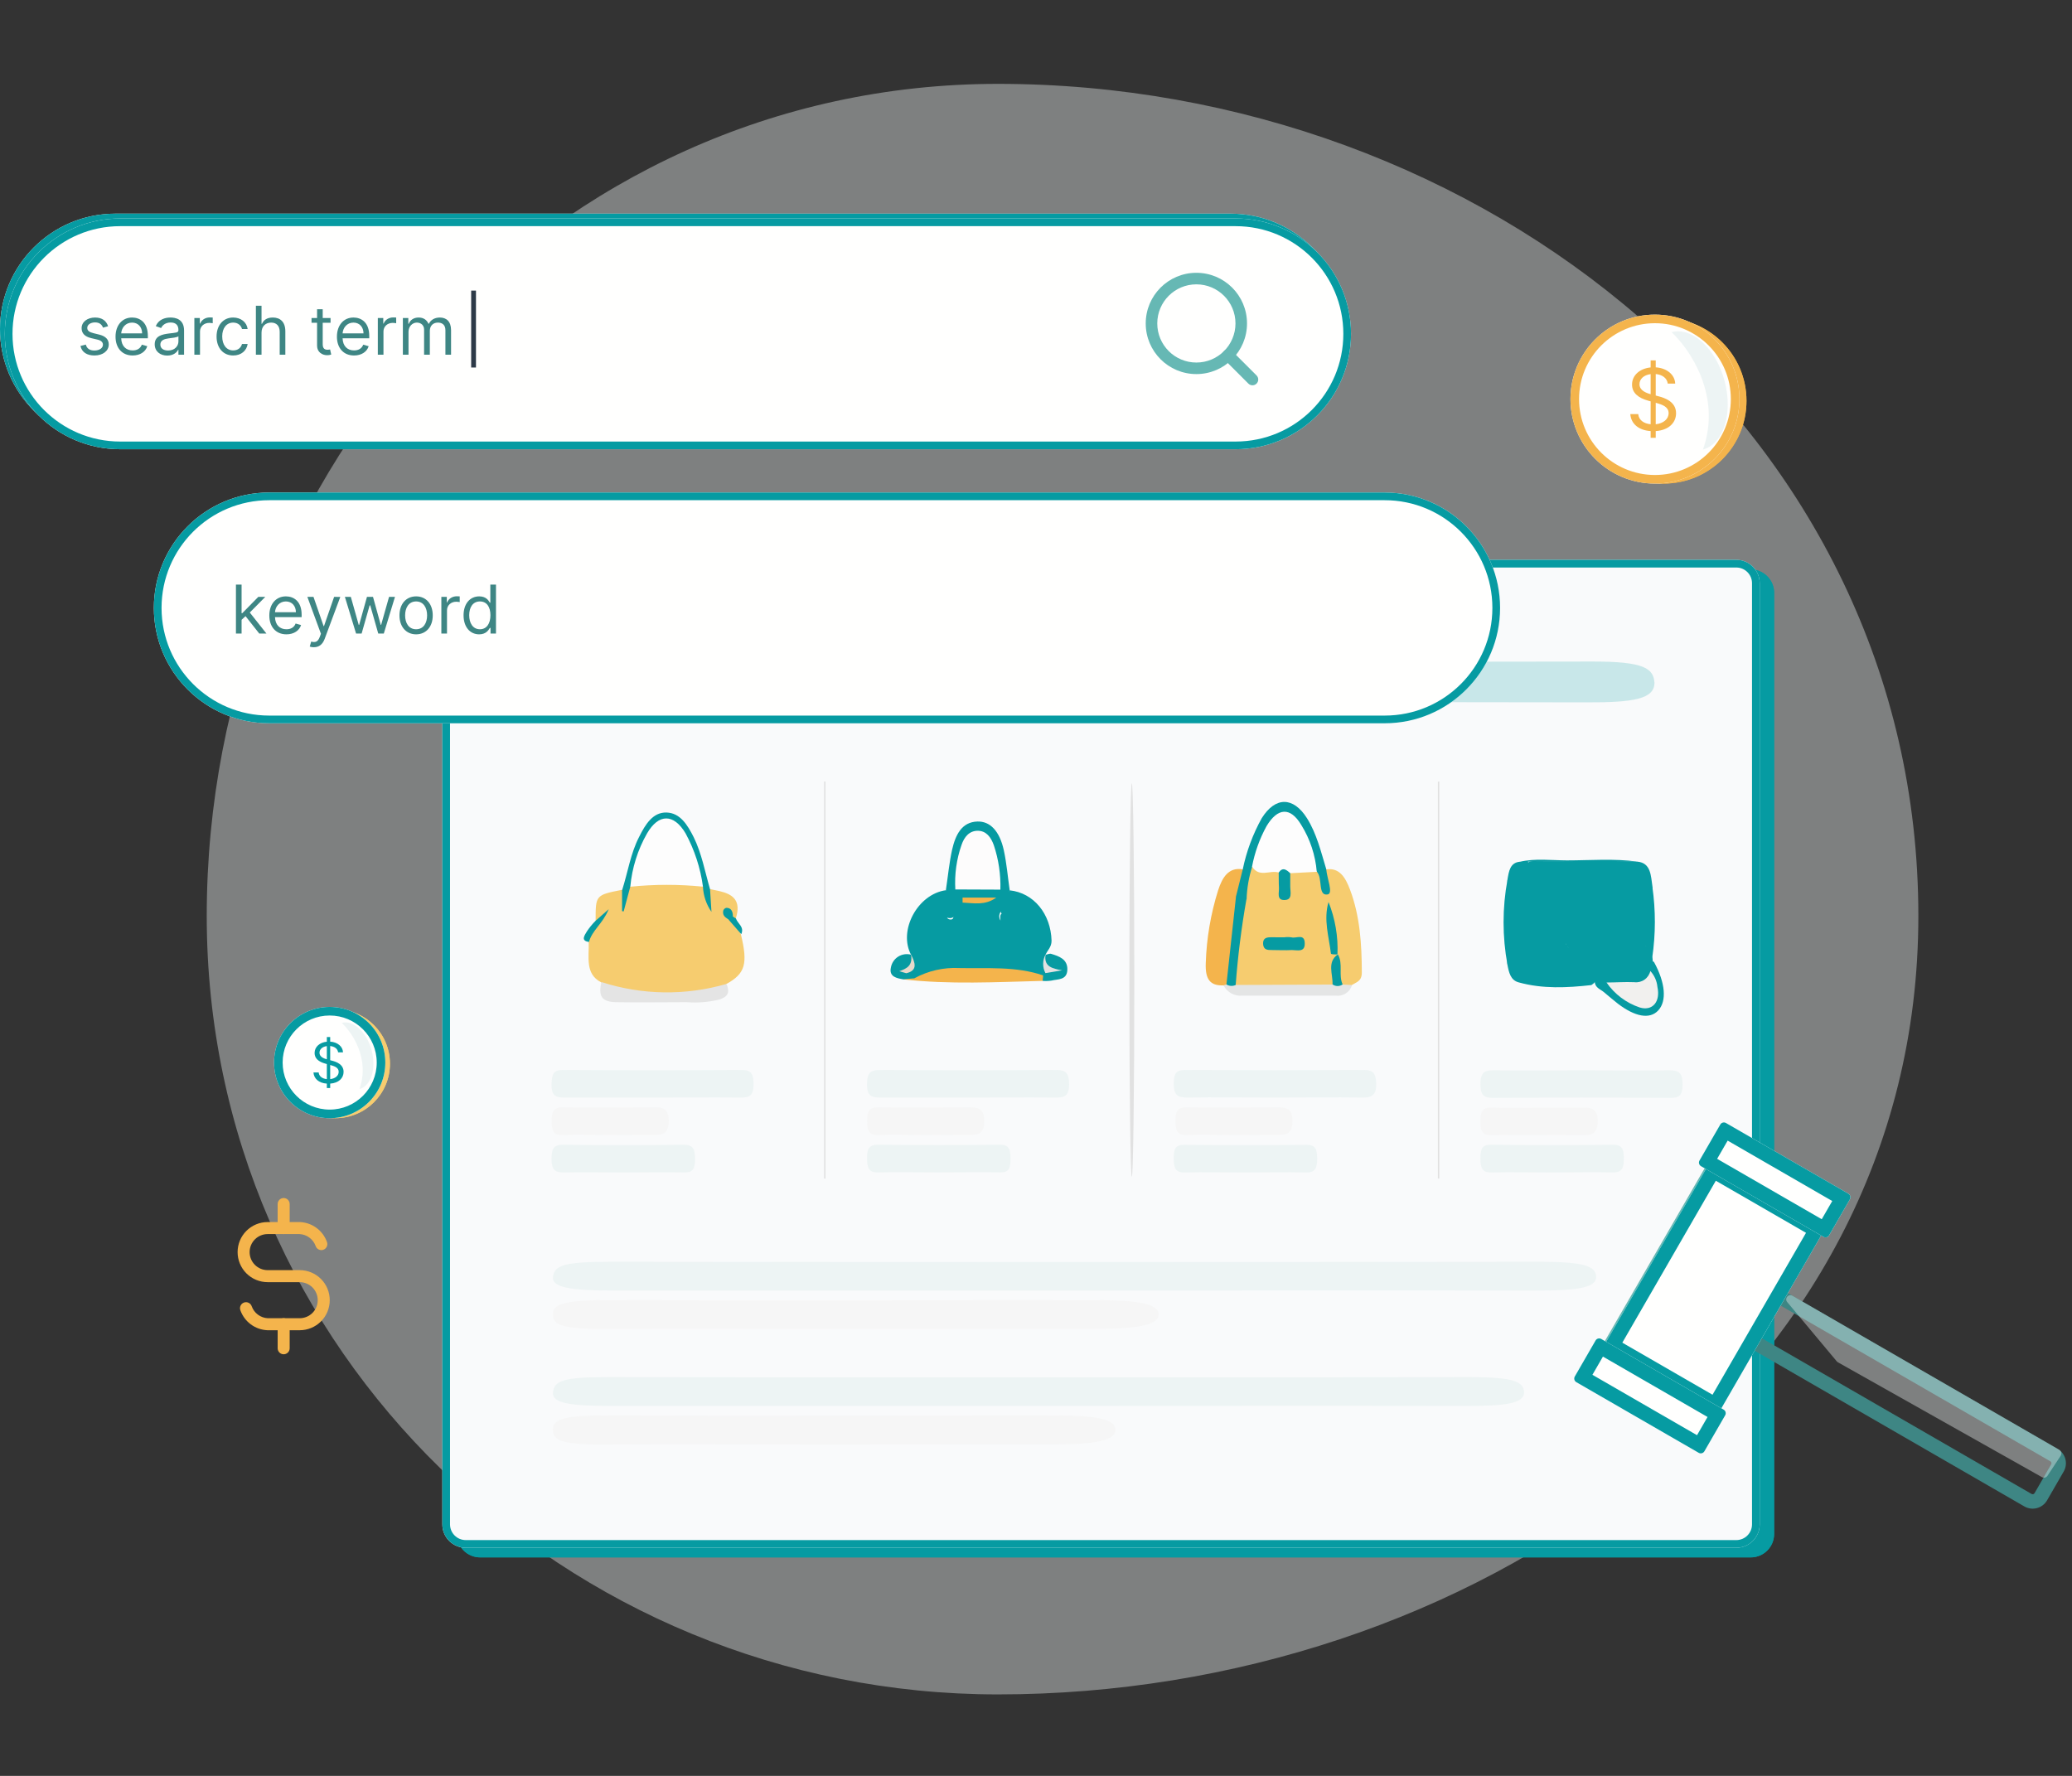
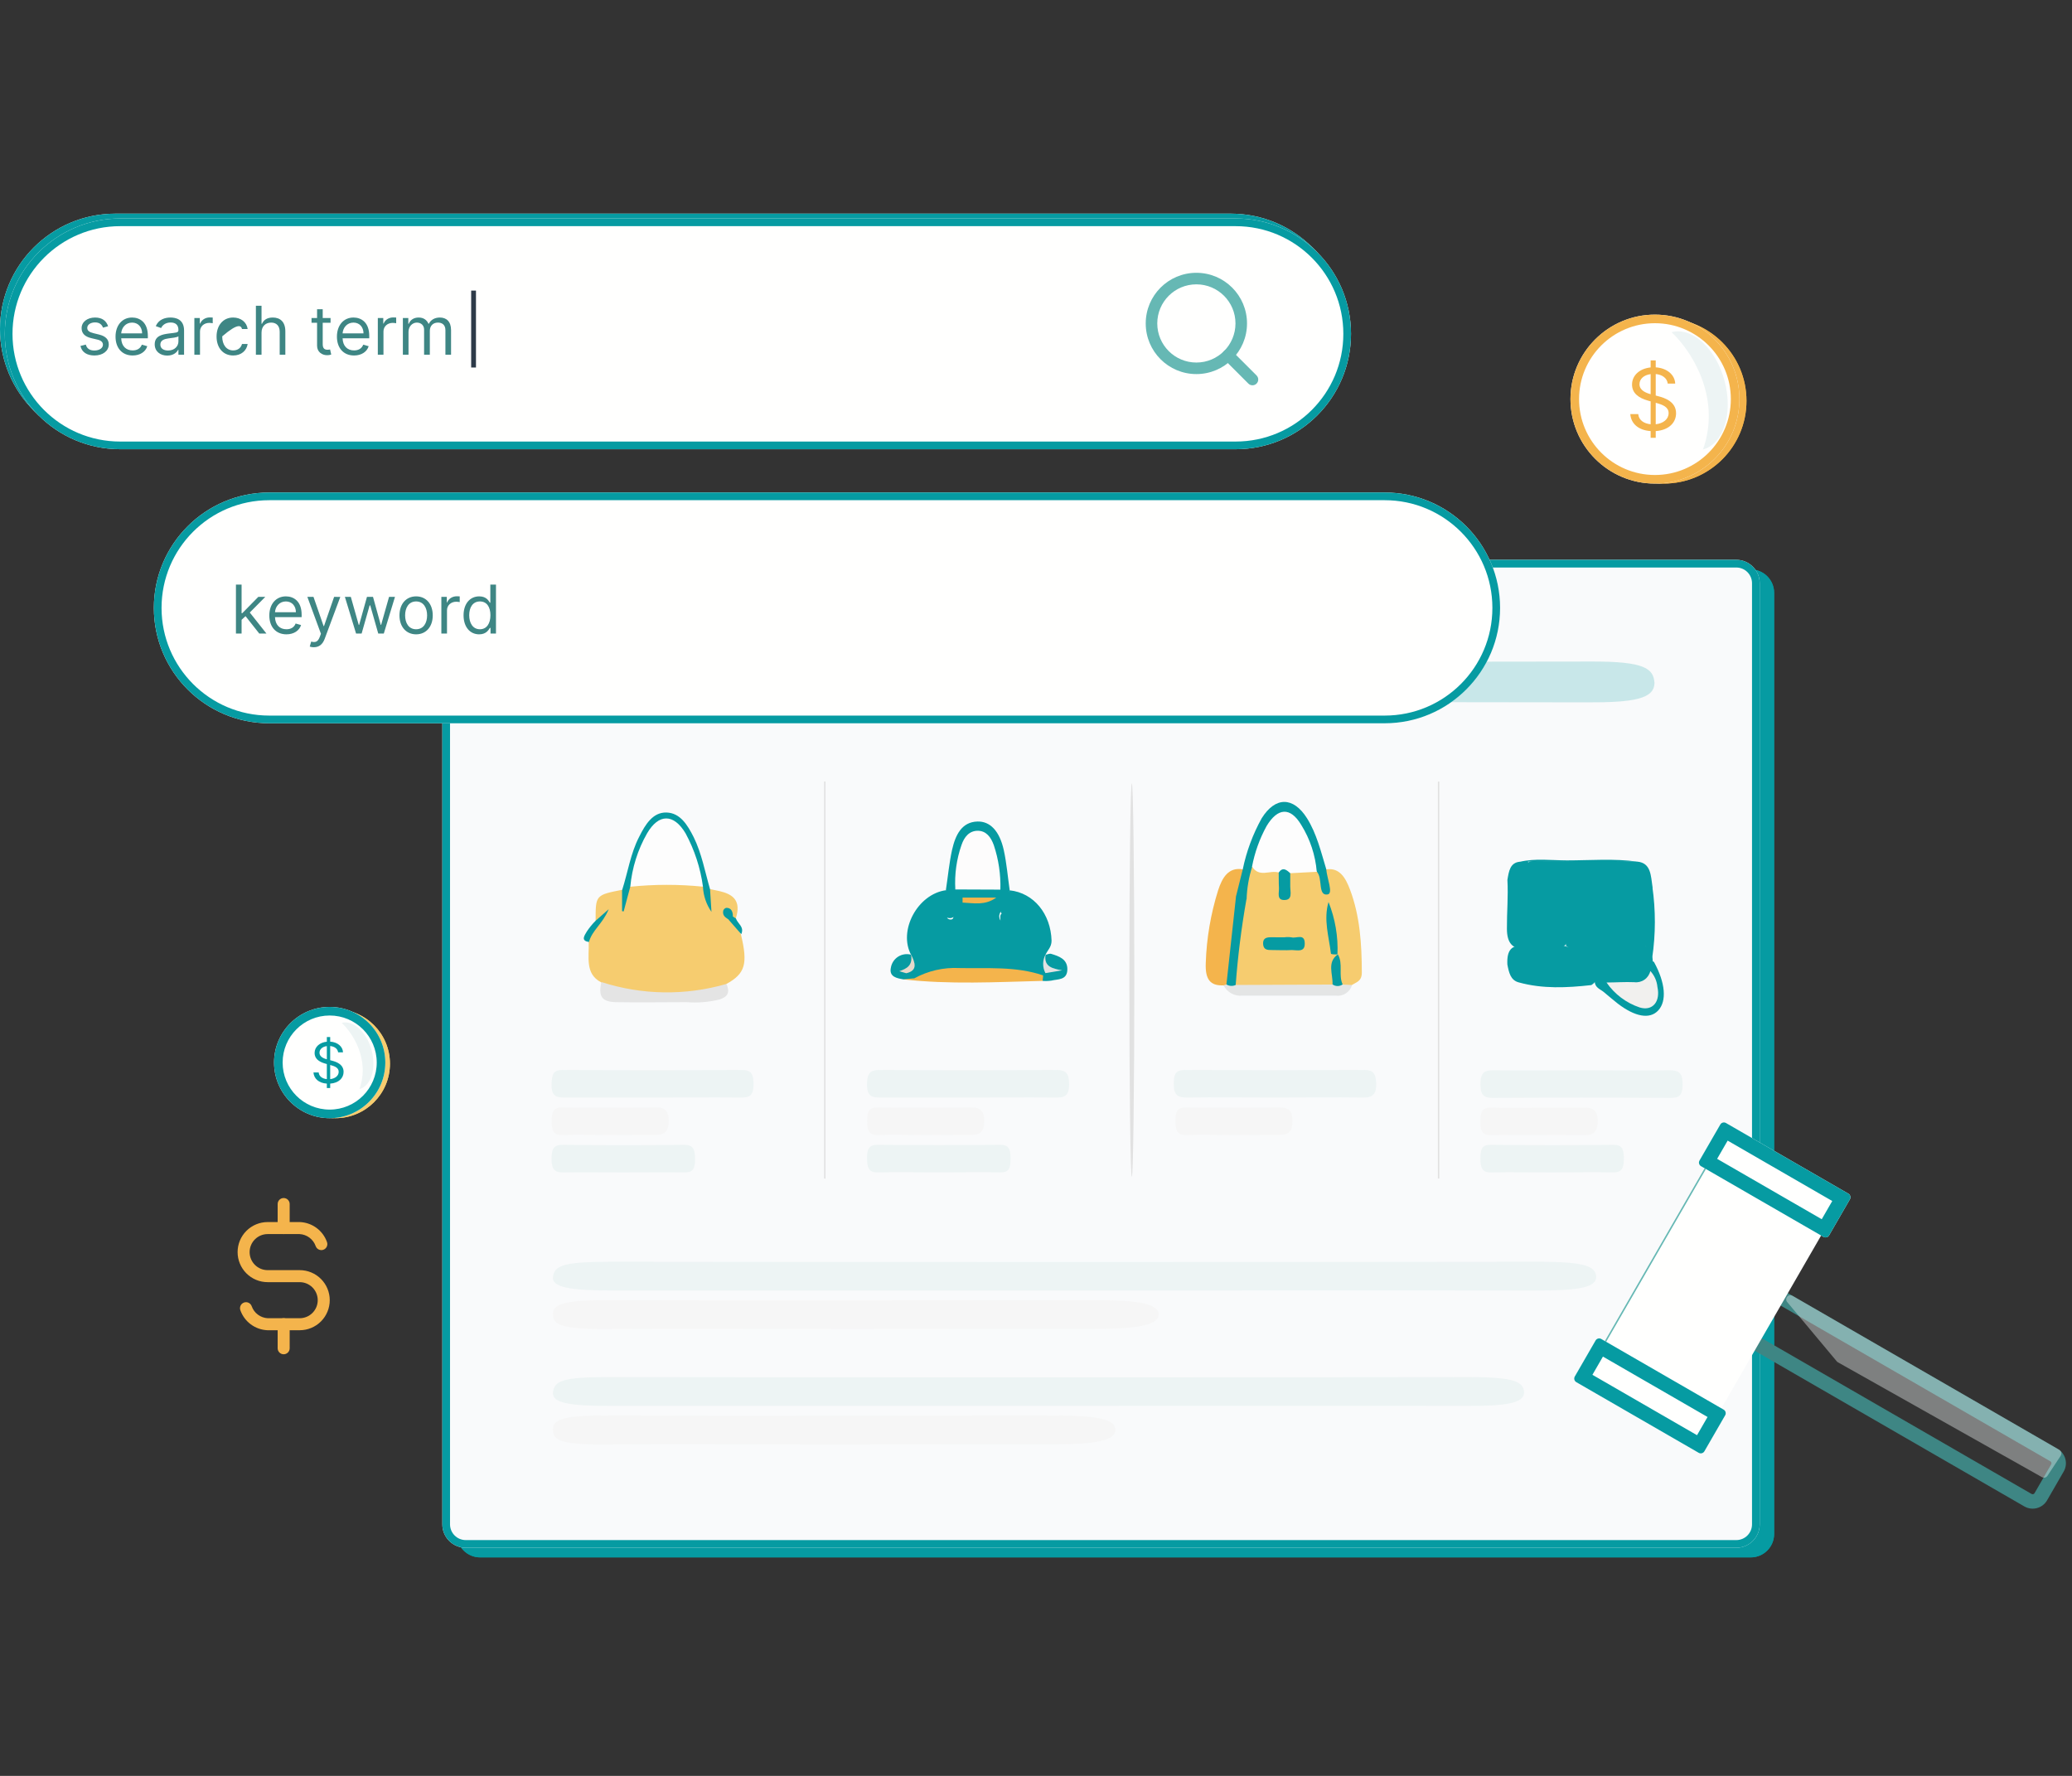
<svg xmlns="http://www.w3.org/2000/svg" width="420" height="360" viewBox="0 0 420 360" fill="none">
  <rect x="0" y="0" width="420" height="360" fill="#333333" stroke="none" />
  <g clip-path="url(#clip0)">
-     <path opacity="0.4" fill-rule="evenodd" clip-rule="evenodd" d="M41.906 185.684C41.906 273.851 114.709 343.484 202.285 343.484C297.446 343.484 388.857 281.486 388.857 185.684C388.857 87.093 300.215 17 202.285 17C111.708 17 41.906 94.495 41.906 185.684Z" fill="#EDF4F4" />
    <path fill-rule="evenodd" clip-rule="evenodd" d="M49.946 249.516C51.089 248.374 52.638 247.732 54.253 247.732H60.75C60.768 247.732 60.785 247.732 60.803 247.733C62.018 247.786 63.189 248.2 64.166 248.924C65.143 249.648 65.881 250.647 66.285 251.794C66.509 252.428 66.175 253.124 65.541 253.348C64.906 253.571 64.211 253.238 63.987 252.604C63.745 251.916 63.302 251.316 62.716 250.882C62.136 250.452 61.442 250.204 60.722 250.168H54.253C53.284 250.168 52.354 250.553 51.669 251.239C50.984 251.924 50.599 252.854 50.599 253.823C50.599 254.792 50.984 255.722 51.669 256.407C52.354 257.093 53.284 257.478 54.253 257.478H60.75C62.366 257.478 63.915 258.119 65.058 259.262C66.2 260.404 66.842 261.953 66.842 263.569C66.842 265.184 66.2 266.734 65.058 267.876C63.915 269.018 62.366 269.66 60.75 269.66H54.253C54.236 269.66 54.218 269.66 54.201 269.659C52.986 269.606 51.815 269.192 50.838 268.468C49.861 267.744 49.123 266.745 48.719 265.598C48.495 264.964 48.828 264.268 49.463 264.044C50.097 263.821 50.793 264.154 51.017 264.788C51.259 265.476 51.702 266.076 52.288 266.51C52.868 266.94 53.561 267.188 54.281 267.224H60.75C61.72 267.224 62.649 266.838 63.335 266.153C64.02 265.468 64.405 264.538 64.405 263.569C64.405 262.6 64.02 261.67 63.335 260.985C62.649 260.299 61.72 259.914 60.75 259.914H54.253C52.638 259.914 51.089 259.272 49.946 258.13C48.804 256.988 48.162 255.439 48.162 253.823C48.162 252.208 48.804 250.658 49.946 249.516Z" fill="#F4B44C" />
    <path fill-rule="evenodd" clip-rule="evenodd" d="M57.499 242.859C58.172 242.859 58.718 243.404 58.718 244.077V248.95C58.718 249.623 58.172 250.168 57.499 250.168C56.827 250.168 56.281 249.623 56.281 248.95V244.077C56.281 243.404 56.827 242.859 57.499 242.859ZM57.499 267.223C58.172 267.223 58.718 267.769 58.718 268.442V273.314C58.718 273.987 58.172 274.533 57.499 274.533C56.827 274.533 56.281 273.987 56.281 273.314V268.442C56.281 267.769 56.827 267.223 57.499 267.223Z" fill="#F4B44C" />
    <path d="M354.016 81.261C354.016 90.522 346.509 98.029 337.248 98.029C327.988 98.029 320.48 90.522 320.48 81.261C320.48 72 327.988 64.493 337.248 64.493C346.509 64.493 354.016 72 354.016 81.261Z" fill="#F4B44C" />
    <path fill-rule="evenodd" clip-rule="evenodd" d="M337.248 96.289C345.548 96.289 352.276 89.561 352.276 81.261C352.276 72.962 345.548 66.234 337.248 66.234C328.949 66.234 322.221 72.962 322.221 81.261C322.221 89.561 328.949 96.289 337.248 96.289ZM337.248 98.029C346.509 98.029 354.016 90.522 354.016 81.261C354.016 72 346.509 64.493 337.248 64.493C327.988 64.493 320.48 72 320.48 81.261C320.48 90.522 327.988 98.029 337.248 98.029Z" fill="#F4B44C" />
    <path d="M352.587 80.904C352.587 90.362 344.92 98.029 335.463 98.029C326.005 98.029 318.338 90.362 318.338 80.904C318.338 71.447 326.005 63.78 335.463 63.78C344.92 63.78 352.587 71.447 352.587 80.904Z" fill="#FFFFFE" />
    <path fill-rule="evenodd" clip-rule="evenodd" d="M335.463 96.289C343.959 96.289 350.847 89.401 350.847 80.904C350.847 72.408 343.959 65.52 335.463 65.52C326.966 65.52 320.078 72.408 320.078 80.904C320.078 89.401 326.966 96.289 335.463 96.289ZM335.463 98.029C344.92 98.029 352.587 90.362 352.587 80.904C352.587 71.447 344.92 63.78 335.463 63.78C326.005 63.78 318.338 71.447 318.338 80.904C318.338 90.362 326.005 98.029 335.463 98.029Z" fill="#F4B44C" />
    <path d="M345.195 91.125C349.373 90.006 351.333 83.774 349.573 77.207C347.813 70.639 343 66.222 338.822 67.342C342.555 70.767 349.056 80.319 345.195 91.125Z" fill="#EDF4F4" />
    <path d="M334.589 88.753H335.62V87.386C338.26 87.208 339.743 85.687 339.743 83.774C339.743 81.42 337.455 80.659 336.123 80.316L335.62 80.181V75.821C336.952 75.95 337.92 76.649 338.058 77.765H339.567C339.504 75.975 337.895 74.613 335.62 74.466V73.056H334.589V74.484C332.434 74.699 330.819 76.036 330.819 77.961C330.819 79.654 332.076 80.659 334.087 81.223L334.589 81.364V86.006C333.27 85.871 332.189 85.209 332.076 83.946H330.467C330.611 85.877 332.12 87.227 334.589 87.386V88.753ZM335.62 86.006V81.653L335.67 81.665C337.028 82.033 338.234 82.499 338.234 83.75C338.234 84.982 337.141 85.841 335.62 86.006ZM334.589 79.911C333.634 79.647 332.327 79.132 332.327 77.888C332.327 76.827 333.207 76.017 334.589 75.84V79.911Z" fill="#F4B44C" />
    <path d="M79.044 215.632C79.044 221.73 74.1 226.674 68.001 226.674C61.903 226.674 56.959 221.73 56.959 215.632C56.959 209.533 61.903 204.589 68.001 204.589C74.1 204.589 79.044 209.533 79.044 215.632Z" fill="#F6CC6F" />
    <path fill-rule="evenodd" clip-rule="evenodd" d="M68.001 224.934C73.139 224.934 77.303 220.769 77.303 215.632C77.303 210.494 73.139 206.33 68.001 206.33C62.864 206.33 58.699 210.494 58.699 215.632C58.699 220.769 62.864 224.934 68.001 224.934ZM68.001 226.674C74.1 226.674 79.044 221.73 79.044 215.632C79.044 209.533 74.1 204.589 68.001 204.589C61.903 204.589 56.959 209.533 56.959 215.632C56.959 221.73 61.903 226.674 68.001 226.674Z" fill="#F6CC6F" />
    <path d="M78.105 215.396C78.105 221.625 73.056 226.674 66.828 226.674C60.6 226.674 55.551 221.625 55.551 215.396C55.551 209.168 60.6 204.119 66.828 204.119C73.056 204.119 78.105 209.168 78.105 215.396Z" fill="#FFFFFE" />
    <path fill-rule="evenodd" clip-rule="evenodd" d="M66.828 224.933C72.095 224.933 76.365 220.664 76.365 215.396C76.365 210.129 72.095 205.859 66.828 205.859C61.561 205.859 57.291 210.129 57.291 215.396C57.291 220.664 61.561 224.933 66.828 224.933ZM66.828 226.674C73.056 226.674 78.105 221.625 78.105 215.396C78.105 209.168 73.056 204.119 66.828 204.119C60.6 204.119 55.551 209.168 55.551 215.396C55.551 221.625 60.6 226.674 66.828 226.674Z" fill="#069BA2" />
    <path d="M72.859 220.768C75.215 220.137 76.321 216.622 75.328 212.917C74.335 209.212 71.62 206.721 69.264 207.352C71.369 209.284 75.036 214.673 72.859 220.768Z" fill="#EDF4F4" />
    <path d="M66.252 220.565H66.931V219.665C68.669 219.547 69.646 218.546 69.646 217.286C69.646 215.735 68.139 215.235 67.262 215.009L66.931 214.92V212.049C67.808 212.134 68.445 212.594 68.537 213.329H69.53C69.488 212.15 68.429 211.253 66.931 211.156V210.228H66.252V211.168C64.832 211.31 63.769 212.19 63.769 213.458C63.769 214.573 64.597 215.235 65.921 215.606L66.252 215.699V218.756C65.383 218.667 64.671 218.231 64.597 217.399H63.537C63.632 218.671 64.626 219.56 66.252 219.665V220.565ZM66.931 218.756V215.889L66.964 215.897C67.858 216.139 68.652 216.446 68.652 217.27C68.652 218.082 67.932 218.647 66.931 218.756ZM66.252 214.742C65.623 214.568 64.762 214.229 64.762 213.41C64.762 212.711 65.341 212.178 66.252 212.061V214.742Z" fill="#069BA2" />
    <path d="M92.586 120.18C92.586 117.558 94.711 115.433 97.333 115.433H354.873C357.495 115.433 359.621 117.558 359.621 120.18V310.961C359.621 313.583 357.495 315.709 354.873 315.709H97.333C94.711 315.709 92.586 313.583 92.586 310.961V120.18Z" fill="#069BA2" />
    <path fill-rule="evenodd" clip-rule="evenodd" d="M354.873 116.992H97.333C95.573 116.992 94.145 118.419 94.145 120.18V310.961C94.145 312.722 95.573 314.149 97.333 314.149H354.873C356.634 314.149 358.061 312.722 358.061 310.961V120.18C358.061 118.419 356.634 116.992 354.873 116.992ZM97.333 115.433C94.711 115.433 92.586 117.558 92.586 120.18V310.961C92.586 313.583 94.711 315.709 97.333 315.709H354.873C357.495 315.709 359.621 313.583 359.621 310.961V120.18C359.621 117.558 357.495 115.433 354.873 115.433H97.333Z" fill="#069BA2" />
    <path d="M89.662 118.231C89.662 115.609 91.787 113.483 94.409 113.483H351.95C354.572 113.483 356.697 115.609 356.697 118.231V309.012C356.697 311.634 354.572 313.76 351.95 313.76H94.409C91.787 313.76 89.662 311.634 89.662 309.012V118.231Z" fill="#F9FAFB" />
    <path fill-rule="evenodd" clip-rule="evenodd" d="M351.95 115.043H94.409C92.649 115.043 91.221 116.47 91.221 118.231V309.012C91.221 310.773 92.649 312.2 94.409 312.2H351.95C353.71 312.2 355.138 310.773 355.138 309.012V118.231C355.138 116.47 353.71 115.043 351.95 115.043ZM94.409 113.483C91.787 113.483 89.662 115.609 89.662 118.231V309.012C89.662 311.634 91.787 313.76 94.409 313.76H351.95C354.572 313.76 356.697 311.634 356.697 309.012V118.231C356.697 115.609 354.572 113.483 351.95 113.483H94.409Z" fill="#069BA2" />
    <path d="M120.731 186.634C120.731 181.444 120.731 181.444 126.084 180.381C126.76 181.018 126.535 181.856 126.447 182.669C126.735 181.131 126.535 179.242 128.448 178.917C133.026 178.354 137.579 177.867 142.119 179.092C143.52 179.743 143.057 181.344 143.369 182.644C143.369 181.706 143.019 180.793 143.857 180.218L145.846 180.643C148.485 181.256 150.336 182.494 149.148 186.196C148.919 186.29 148.663 186.29 148.435 186.196C148.247 186.196 148.172 185.721 147.872 185.909L148.21 186.359C148.997 187.287 149.661 188.313 150.186 189.411C151.637 195.427 151.061 197.378 147.197 199.492C146.021 201.468 144.12 201.33 142.419 201.605C136.876 202.569 131.201 202.467 125.697 201.305C124.931 201.246 124.188 201.02 123.52 200.642C122.852 200.263 122.276 199.743 121.832 199.116C118.555 197.428 119.431 194.001 119.331 190.987C119.331 189.486 119.331 189.486 120.744 187.622C121.244 187.009 121.244 187.009 120.731 186.634Z" fill="#F6CC6F" />
    <path d="M268.829 176.242C271.543 175.829 272.744 177.943 273.644 180.319C275.67 185.685 276.033 191.376 276.045 197.154C276.045 198.93 274.957 199.08 274.069 199.656C273.845 199.926 273.532 200.108 273.187 200.169C272.841 200.231 272.485 200.169 272.181 199.993C270.28 198.217 271.155 195.828 271.155 193.627C269.904 190.976 270.205 187.924 269.504 185.122C270.13 188.011 269.504 191.226 271.23 193.877C270.342 195.891 271.455 198.605 269.579 200.281C263.308 201.125 256.952 201.125 250.681 200.281C248.805 198.33 250.13 195.941 250.243 193.852C250.439 190.013 250.958 186.198 251.794 182.446C252.182 180.019 251.794 177.28 253.733 175.454C255.521 176.104 257.485 175.804 259.211 176.705C260.324 177.668 259.674 179.431 260.461 180.632C261.224 179.381 260.599 177.618 261.712 176.655C263.141 175.998 264.76 175.887 266.265 176.342C267.641 176.83 268.053 178.206 268.566 179.819C268.779 178.406 268.178 177.255 268.829 176.242Z" fill="#F6CC6F" />
    <path d="M204.675 180.484C209.541 181.009 212.993 185.236 213.155 190.69C213.155 192.04 212.305 192.628 211.904 193.604C211.904 193.766 211.904 193.916 211.967 194.066C211.904 195.317 212.392 196.568 211.904 197.819C211.749 197.998 211.557 198.143 211.341 198.242C211.126 198.341 210.891 198.393 210.654 198.394C203.426 197.046 196.024 196.915 188.754 198.006C187.778 198.169 186.852 198.532 185.902 198.757C185.039 198.532 184.063 198.607 183.4 197.669C183.4 196.305 184.914 195.592 184.651 194.079L184.726 193.641C181.987 188.701 185.977 181.234 191.755 180.459C192.125 180.946 192.377 181.513 192.489 182.114C192.602 182.715 192.574 183.335 192.406 183.923C192.406 184.136 192.293 184.336 192.256 184.549C192.118 185.236 191.53 186.249 192.556 186.387C193.581 186.525 193.194 185.411 193.119 184.736C193.119 184.411 192.993 184.098 192.943 183.773C192.831 182.422 192.731 181.072 193.769 180.021C196.691 179.096 199.824 179.07 202.762 179.946C203.17 180.336 203.468 180.827 203.626 181.37C203.784 181.912 203.797 182.486 203.662 183.035C203.662 184.286 201.924 185.036 202.799 186.612C202.799 186.187 202.662 185.737 202.874 185.361C204.325 184.086 203.7 181.847 204.675 180.484Z" fill="#069BA2" />
    <path d="M331.897 174.667C334.661 174.93 334.623 177.494 334.961 179.745C334.398 181.772 334.961 183.773 334.961 185.786C334.961 188.075 335.561 190.714 333.085 192.04C328.808 192.778 324.505 192.127 320.215 192.465C319.875 192.517 319.528 192.487 319.202 192.378C315.162 188.025 312.536 182.484 309.797 177.056C309.021 175.543 309.259 174.48 311.122 174.555C318.089 174.655 324.993 174.38 331.897 174.667Z" fill="#069BA2" />
    <path d="M258.253 222.492C252.337 222.492 246.434 222.417 240.518 222.492C238.655 222.492 237.892 221.93 237.917 219.603C237.942 217.277 238.655 216.889 240.418 216.902C252.433 216.968 264.449 216.968 276.464 216.902C278.202 216.902 278.89 217.439 278.965 219.603C279.04 221.767 278.215 222.517 276.351 222.492C270.26 222.417 264.257 222.492 258.253 222.492Z" fill="#EDF4F4" />
    <path d="M196.231 222.492C190.328 222.492 184.425 222.492 178.509 222.492C176.833 222.492 175.72 222.355 175.745 219.803C175.745 217.477 176.482 216.889 178.346 216.902C190.27 216.977 202.185 216.977 214.092 216.902C215.955 216.902 216.706 217.439 216.718 219.778C216.718 222.28 215.655 222.505 213.967 222.492C208.051 222.442 202.147 222.492 196.231 222.492Z" fill="#EDF4F4" />
    <path d="M131.964 222.492C126.061 222.492 120.157 222.492 114.241 222.492C112.49 222.492 111.74 221.929 111.802 219.778C111.865 217.626 112.228 216.889 114.129 216.901C126.236 216.976 138.347 216.976 150.462 216.901C152.376 216.901 152.714 217.852 152.751 219.803C152.751 222.004 152.001 222.517 150.25 222.492C144.184 222.442 138.08 222.492 131.964 222.492Z" fill="#EDF4F4" />
    <path d="M216.215 261.619C185.729 261.619 155.242 261.619 124.692 261.619C115.649 261.619 111.774 261.03 112.097 258.78C112.42 256.531 114.293 255.759 124.11 255.772C186.633 255.851 249.177 255.851 311.742 255.772C321.624 255.772 323.368 256.766 323.562 258.807C323.562 261.108 319.687 261.645 310.644 261.619C279.318 261.566 247.799 261.619 216.215 261.619Z" fill="#EDF4F4" />
    <path d="M209.016 285.009C180.637 285.009 152.259 285.009 123.82 285.009C115.402 285.009 111.795 284.42 112.095 282.171C112.396 279.921 114.14 279.149 123.279 279.162C181.479 279.241 239.7 279.241 297.94 279.162C307.139 279.162 308.763 280.156 308.943 282.197C308.943 284.499 305.336 285.035 296.918 285.009C267.758 284.956 238.417 285.009 209.016 285.009Z" fill="#EDF4F4" />
    <path opacity="0.2" d="M221.884 142.378C189.656 142.378 157.429 142.378 125.133 142.378C115.574 142.378 111.477 141.545 111.818 138.36C112.16 135.174 114.14 134.081 124.518 134.1C190.612 134.211 256.729 134.211 322.868 134.1C333.314 134.1 335.158 135.507 335.363 138.397C335.363 141.656 331.266 142.416 321.707 142.378C288.592 142.304 255.272 142.378 221.884 142.378Z" fill="#069BA2" />
    <path d="M320.758 216.964C326.662 216.964 332.578 217.039 338.481 216.964C340.37 216.964 341.095 217.565 341.07 219.878C341.045 222.192 340.295 222.567 338.569 222.555C326.545 222.488 314.53 222.488 302.523 222.555C300.772 222.555 300.109 221.967 300.084 219.828C300.084 217.464 300.872 216.939 302.71 216.964C308.739 217.027 314.755 216.964 320.758 216.964Z" fill="#EDF4F4" />
-     <path d="M252.287 237.678C248.247 237.678 244.207 237.578 240.167 237.678C238.204 237.741 237.916 236.678 237.916 234.752C237.916 232.825 238.316 232.062 240.067 232.088C248.347 232.163 256.623 232.163 264.894 232.088C266.72 232.088 266.97 233.051 266.995 234.814C266.995 236.815 266.595 237.741 264.694 237.678C260.567 237.578 256.427 237.678 252.287 237.678Z" fill="#EDF4F4" />
    <path d="M190.098 237.663C186.058 237.663 182.018 237.576 177.978 237.663C175.99 237.726 175.765 236.587 175.752 234.711C175.74 232.835 176.215 232.047 177.941 232.072C186.212 232.147 194.488 232.147 202.768 232.072C204.606 232.072 204.844 233.098 204.832 234.836C204.819 236.575 204.694 237.701 202.805 237.651C198.59 237.588 194.338 237.663 190.098 237.663Z" fill="#EDF4F4" />
    <path d="M126.295 237.676C122.255 237.676 118.215 237.589 114.175 237.676C112.362 237.676 111.787 236.988 111.799 234.9C111.812 232.811 112.262 232.048 114.138 232.073C122.301 232.173 130.476 232.173 138.665 232.073C140.653 232.073 140.878 233.136 140.891 235.025C140.903 236.913 140.428 237.714 138.702 237.664C134.575 237.601 130.435 237.664 126.295 237.676Z" fill="#EDF4F4" />
    <path d="M314.455 237.676C310.415 237.676 306.375 237.576 302.336 237.676C300.397 237.738 300.072 236.7 300.084 234.761C300.097 232.823 300.46 232.06 302.223 232.072C310.503 232.164 318.778 232.164 327.05 232.072C328.863 232.072 329.139 233.01 329.164 234.787C329.164 236.775 328.788 237.726 326.875 237.663C322.735 237.576 318.645 237.676 314.455 237.676Z" fill="#EDF4F4" />
    <path d="M312.004 224.557C315.156 224.557 318.257 224.557 321.472 224.557C323.035 224.557 323.836 225.258 323.861 227.196C323.886 229.135 323.185 230.123 321.359 230.11C314.955 230.11 308.539 230.035 302.136 230.11C300.272 230.11 300.097 228.997 300.084 227.296C300.072 225.595 300.372 224.47 302.186 224.532C305.487 224.645 308.752 224.557 312.004 224.557Z" fill="#F6F6F6" />
    <path d="M123.35 230.071C120.198 230.071 117.096 229.996 113.882 230.071C112.018 230.134 111.843 228.971 111.83 227.257C111.818 225.544 112.106 224.468 113.919 224.493C120.335 224.581 126.752 224.493 133.155 224.493C134.731 224.493 135.519 225.181 135.557 227.12C135.594 229.058 134.894 230.084 133.055 230.046C129.853 230.034 126.602 230.071 123.35 230.071Z" fill="#F6F6F6" />
    <path d="M171.694 269.414C155.383 269.414 139.33 269.335 122.695 269.414C113.051 269.479 112.145 268.261 112.08 266.465C112.015 264.67 113.504 263.543 122.89 263.569C156.095 263.661 189.3 263.569 222.44 263.569C230.596 263.569 234.674 264.29 234.868 266.321C235.062 268.352 231.437 269.427 221.922 269.388C205.352 269.375 188.523 269.414 171.694 269.414Z" fill="#F6F6F6" />
    <path d="M167.436 292.803C152.29 292.803 137.384 292.725 121.937 292.803C112.982 292.869 112.14 291.65 112.08 289.855C112.02 288.06 113.402 286.933 122.117 286.959C152.951 287.051 183.784 286.959 214.557 286.959C222.13 286.959 225.917 287.68 226.097 289.711C226.277 291.742 222.912 292.817 214.076 292.777C198.69 292.764 183.063 292.803 167.436 292.803Z" fill="#F6F6F6" />
    <path d="M187.499 230.084C184.335 230.084 181.246 229.971 178.031 230.084C176.08 230.172 175.768 229.071 175.768 227.145C175.768 225.219 176.255 224.468 177.969 224.493C184.222 224.568 190.589 224.493 196.905 224.493C198.568 224.493 199.506 225.069 199.506 227.232C199.506 229.396 198.668 230.084 197.005 230.046C193.803 230.034 190.651 230.072 187.499 230.084Z" fill="#F6F6F6" />
    <path d="M249.988 230.084C246.823 230.084 243.671 229.971 240.52 230.084C238.569 230.171 238.256 229.07 238.256 227.144C238.256 225.218 238.744 224.468 240.457 224.493C246.711 224.568 253.077 224.493 259.393 224.493C261.057 224.493 261.995 225.068 261.995 227.232C261.995 229.396 261.157 230.084 259.493 230.046C256.291 230.034 253.139 230.071 249.988 230.084Z" fill="#F6F6F6" />
    <path d="M305.557 178.369C305.844 176.643 306.082 174.879 308.058 174.691C308.369 174.748 308.66 174.887 308.9 175.094C309.139 175.3 309.319 175.567 309.421 175.867C311.515 180.366 313.935 184.705 316.663 188.85C317.301 189.813 318.401 191.176 316.5 192.151C313.952 192.456 311.381 192.523 308.821 192.352C306.545 192.352 305.469 191.101 305.457 188.299C305.431 184.985 305.744 181.733 305.557 178.369Z" fill="#069BA2" />
    <path d="M248.027 199.745C245.313 199.87 244.275 198.557 244.412 195.217C244.575 190.215 245.416 185.259 246.914 180.484C247.752 177.907 249.015 175.731 251.917 176.231C252.992 178.42 251.379 180.209 251.291 182.235C251.191 186.75 249.678 191.102 250.341 195.768C250.503 196.868 249.428 198.382 248.852 199.67C248.811 199.739 248.754 199.798 248.685 199.841C248.617 199.884 248.539 199.91 248.459 199.917C248.378 199.925 248.297 199.913 248.222 199.883C248.147 199.853 248.08 199.806 248.027 199.745Z" fill="#F4B44C" />
    <path d="M307.837 199.142C306.186 198.704 305.86 197.128 305.548 195.527C305.41 192.6 306.386 191.412 309.075 191.775C311.798 191.975 314.532 191.975 317.255 191.775C320.331 192.675 321.757 195.652 323.296 198.441C323.596 198.991 322.995 199.404 322.57 199.692C317.63 200.242 312.714 200.492 307.837 199.142Z" fill="#069BA2" />
    <path d="M323.233 198.955L317.955 192.113C317.742 191.888 317.329 191.851 317.404 191.35C313.981 185.978 310.858 180.421 308.049 174.703C311.213 173.965 314.415 174.403 317.592 174.416C322.37 174.416 327.147 174.003 331.9 174.666H309.712C312.409 180.845 315.763 186.716 319.718 192.176C322.382 193.677 323.883 196.691 326.097 198.78C327.48 200.333 329.096 201.662 330.887 202.719C332.138 203.47 333.501 204.145 334.727 202.795C335.952 201.444 335.265 200.055 334.727 198.68C334.441 198.066 334.219 197.425 334.064 196.766C334.064 195.903 333.951 194.965 335.039 194.865C335.127 194.927 335.24 194.965 335.29 195.053C337.578 199.23 337.891 202.92 336.14 204.821C334.389 206.722 331.375 206.071 327.973 203.482C326.997 202.72 326.059 201.907 325.096 201.106C324.358 200.493 323.345 200.268 323.233 198.955Z" fill="#069BA2" />
    <path d="M335.021 194.814C334.786 195.09 334.619 195.416 334.532 195.768C334.445 196.119 334.442 196.486 334.521 196.84C334.708 199.004 333.395 199.629 332.019 199.854C329.888 200.405 327.629 200.16 325.666 199.166C323.408 197.067 321.413 194.703 319.725 192.125L319.887 191.987C324.29 191.537 328.642 191.925 333.095 191.787C334.571 191.649 334.471 193.213 334.958 194.138L335.021 194.814Z" fill="#069BA2" />
    <path d="M250.537 181.729C251 179.89 251.45 178.052 251.913 176.213C252.662 172.591 253.957 169.103 255.753 165.87C258.517 161.455 262.156 161.467 264.933 165.87C266.884 168.971 267.76 172.649 268.835 176.201C268.96 178.014 270.311 181.103 269.123 181.316C267.047 181.679 268.185 178.002 266.909 176.688C266.253 175.805 265.823 174.775 265.658 173.687C265.392 172.603 265.044 171.542 264.62 170.51C263.582 168.334 262.619 165.644 260.143 165.757C257.666 165.87 256.978 168.434 256.103 170.635C255.415 172.336 255.277 174.387 253.839 175.638C253.141 177.807 252.754 180.064 252.688 182.342C252.508 182.447 252.308 182.515 252.101 182.541C251.893 182.567 251.683 182.551 251.482 182.493C251.281 182.436 251.094 182.339 250.932 182.208C250.769 182.076 250.635 181.913 250.537 181.729Z" fill="#069BA2" />
    <path d="M191.744 184.309V180.357C192.157 177.643 192.407 174.891 192.995 172.24C193.683 169.238 194.946 166.637 198.11 166.536C200.674 166.449 202.613 168.425 203.476 172.365C204.051 175.004 204.276 177.743 204.664 180.432C204.139 182.045 205.702 184.572 203.101 185.26C202.921 185.081 202.805 184.849 202.771 184.597C202.737 184.346 202.787 184.091 202.913 183.871L202.8 180.344C201.737 178.318 201.887 175.917 201.325 173.741C200.849 171.877 200.399 169.738 198.248 169.788C196.097 169.838 195.596 171.777 195.096 173.716C194.533 175.892 194.721 178.293 193.645 180.307L193.57 184.297C193.87 185.635 193.282 186.248 192.257 186.098C191.231 185.948 191.419 185.11 191.744 184.309Z" fill="#069BA2" />
    <path d="M121.907 199.079C130.134 201.734 138.968 201.864 147.271 199.454C147.997 201.23 147.521 202.043 145.87 202.606C143.684 203.148 141.425 203.334 139.179 203.156C134.376 203.156 129.586 203.244 124.796 203.156C121.957 203.069 121.256 201.943 121.907 199.079Z" fill="#E4E4E4" />
    <path d="M185.344 198.316C188.128 196.795 191.28 196.076 194.449 196.24C200.14 196.365 205.868 195.827 211.447 197.728C211.563 197.897 211.616 198.102 211.595 198.306C211.574 198.51 211.482 198.7 211.334 198.842C201.916 199.079 192.498 199.605 183.08 198.529C183.78 197.628 184.568 197.991 185.344 198.316Z" fill="#F4B44C" />
    <path d="M248.016 199.743L248.591 199.568C248.859 199.346 249.201 199.233 249.548 199.252C249.896 199.271 250.224 199.419 250.467 199.668L270.091 199.58C270.766 198.892 271.454 199.142 272.142 199.58L274.068 199.68C273.862 200.38 273.412 200.982 272.799 201.377C272.186 201.772 271.451 201.933 270.729 201.831C264.475 201.831 258.134 201.831 251.83 201.831C251.058 201.91 250.28 201.752 249.599 201.379C248.918 201.006 248.366 200.436 248.016 199.743Z" fill="#E4E5E5" />
    <path d="M127.757 179.756C127.307 181.407 126.857 183.058 126.419 184.759L126.094 184.697V180.482C127.257 176.867 127.82 172.977 129.558 169.638C130.809 167.137 132.322 164.635 135.099 164.71C137.876 164.785 139.351 167.212 140.615 169.713C142.241 173.015 142.903 176.717 143.929 180.269C144.017 181.795 144.117 183.321 144.217 184.847C143.174 183.346 142.575 181.582 142.491 179.756C141.365 178.906 141.315 177.443 140.94 176.167C140.444 173.758 139.52 171.458 138.213 169.375C135.849 166.211 133.511 166.361 131.534 169.863C130.442 171.953 129.603 174.166 129.033 176.454C128.745 177.568 128.695 178.906 127.757 179.756Z" fill="#069BA2" />
    <path d="M167.051 238.878V158.419H167.326V238.953L167.051 238.878Z" fill="#E1E1E1" />
    <path d="M229.425 238.561C229.704 238.561 229.93 220.706 229.93 198.68C229.93 176.654 229.704 158.798 229.425 158.798C229.146 158.798 228.92 176.654 228.92 198.68C228.92 220.706 229.146 238.561 229.425 238.561Z" fill="#E1E1E1" />
    <path d="M291.749 158.43V238.902H291.461V158.468L291.749 158.43Z" fill="#E1E1E1" />
-     <path d="M317.405 191.35L317.955 192.113C315.304 192.113 312.64 192.338 310.013 192.113C307.612 191.901 305.886 192.351 305.561 195.54C304.516 189.868 304.516 184.053 305.561 178.38C306.649 181.545 305.986 184.847 306.023 188.073C306.023 190.575 306.774 191.575 308.937 191.463C311.752 191.288 314.578 191.375 317.405 191.35Z" fill="#069BA2" />
    <path d="M211.34 198.844L211.452 197.731L211.903 197.268C212.253 196.118 213.053 196.78 213.604 196.668C214.041 196.768 213.779 196.343 213.729 196.355C211.665 196.655 211.365 195.417 211.953 193.479V193.554C212.34 193.478 212.753 193.253 213.091 193.366C214.604 193.829 216.418 194.404 216.355 196.568C216.293 198.732 214.417 198.456 213.128 198.782C212.536 198.869 211.936 198.89 211.34 198.844Z" fill="#069BA2" />
    <path d="M185.349 198.317L183.085 198.53C181.834 198.304 180.171 198.042 180.584 196.153C180.66 195.7 180.83 195.267 181.084 194.884C181.338 194.501 181.67 194.175 182.058 193.929C182.447 193.682 182.882 193.52 183.337 193.453C183.792 193.386 184.256 193.415 184.699 193.539C185.286 194.978 185.074 196.041 183.686 196.591C183.023 196.866 184.048 197.054 183.686 197.341C184.248 197.629 185.074 197.366 185.349 198.317Z" fill="#069BA2" />
    <path d="M334.912 194.139C334.572 193.914 334.298 193.604 334.115 193.24C333.933 192.875 333.85 192.469 333.874 192.063C333.617 191.917 333.409 191.7 333.273 191.437C335.587 188.511 334.061 185.009 334.324 181.782C334.399 180.994 333.624 179.993 334.937 179.743C335.623 184.518 335.614 189.367 334.912 194.139Z" fill="#069BA2" />
    <path d="M120.749 186.636L123.388 184.31C122.138 187.324 120.024 188.563 119.386 190.951C117.585 190.714 118.573 189.513 118.961 188.813C119.483 188.03 120.082 187.301 120.749 186.636Z" fill="#069BA2" />
    <path d="M150.257 189.373L147.756 186.509C147.756 185.984 148.019 185.733 148.469 185.733L149.169 186.184C149.532 187.259 150.92 187.86 150.257 189.373Z" fill="#069BA2" />
    <path d="M127.762 179.755C128.111 175.947 129.271 172.258 131.164 168.936C133.503 164.909 136.567 164.896 138.968 168.936C140.786 172.296 141.981 175.957 142.495 179.742C137.596 179.246 132.66 179.25 127.762 179.755Z" fill="#FDFDFD" />
    <path d="M148.558 185.734L147.845 186.51C147.232 186.047 146.395 185.759 146.595 184.621C146.639 184.479 146.718 184.351 146.825 184.248C146.932 184.145 147.064 184.071 147.207 184.033C148.183 184.008 148.558 184.734 148.558 185.734Z" fill="#069BA2" />
    <path d="M253.791 175.678C254.333 172.805 255.325 170.036 256.73 167.473C258.981 163.721 261.558 163.521 263.772 167.235C265.558 170.105 266.634 173.36 266.911 176.728L261.533 177.016C260.76 177.242 259.932 177.189 259.194 176.866C257.368 176.328 255.292 177.979 253.791 175.678Z" fill="#FDFDFD" />
    <path d="M250.478 199.667C250.181 199.809 249.855 199.874 249.527 199.856C249.199 199.839 248.881 199.739 248.602 199.567C249.252 193.63 249.898 187.689 250.54 181.744C250.915 181.707 251.294 181.743 251.655 181.853C252.015 181.962 252.351 182.142 252.641 182.382C251.63 188.104 250.908 193.873 250.478 199.667Z" fill="#069BA2" />
    <path d="M260.31 190.011C260.795 189.941 261.288 189.941 261.773 190.011C262.749 190.311 264.512 189.097 264.475 191.336C264.475 193.112 262.874 192.587 261.886 192.587C260.523 192.675 259.147 192.587 257.771 192.587C256.97 192.587 256.095 192.587 256.032 191.336C255.97 190.086 256.858 189.998 257.671 189.998L260.31 190.011Z" fill="#069BA2" />
    <path d="M271.134 193.489C270.671 193.489 269.796 193.489 269.783 193.301C269.37 189.849 268.245 186.422 269.295 182.857C270.647 186.237 271.265 189.865 271.109 193.501L271.134 193.489Z" fill="#069BA2" />
    <path d="M259.198 176.869C260.036 175.693 260.786 176.331 261.536 177.019C261.536 177.919 261.536 178.82 261.536 179.708C261.536 180.833 262.074 182.484 260.286 182.447C258.735 182.447 259.31 180.896 259.248 179.945C259.185 178.995 259.223 177.869 259.198 176.869Z" fill="#069BA2" />
    <path d="M272.16 199.558C271.861 199.772 271.502 199.887 271.135 199.887C270.767 199.887 270.408 199.772 270.109 199.558C270.197 197.47 268.933 195.043 271.185 193.467C272.31 195.343 271.26 197.67 272.16 199.558Z" fill="#069BA2" />
    <path d="M193.648 180.305C193.467 177.25 193.892 174.189 194.899 171.299C195.461 169.623 196.5 168.41 198.188 168.41C199.877 168.41 200.852 169.661 201.452 171.337C202.421 174.237 202.87 177.286 202.778 180.342L193.648 180.305Z" fill="#FDFCFC" />
    <path d="M195.115 181.956H201.944C199.668 183.607 197.392 183.069 195.115 182.969V181.956Z" fill="#F4B44C" />
    <path d="M211.949 193.475C211.586 195.764 212.937 196.302 215.301 196.702L211.911 197.265C211.603 196.68 211.445 196.027 211.451 195.365C211.458 194.704 211.629 194.054 211.949 193.475Z" fill="#E2E2E2" />
    <path d="M183.702 197.291L182.289 196.879C183.777 196.366 185.066 195.741 184.665 193.489C185.516 195.165 186.079 196.741 183.702 197.291Z" fill="#E7DACB" />
    <path d="M333.301 191.438L333.902 192.064L319.906 191.989C324.309 190.688 328.836 191.739 333.301 191.438Z" fill="#069BA2" />
    <path d="M321.334 188.772C321.146 189.498 320.771 190.023 320.083 190.023C319.133 190.023 319.008 189.21 319.083 188.372C319.158 187.534 319.658 187.184 320.333 187.359C320.641 187.438 320.91 187.623 321.093 187.882C321.276 188.141 321.362 188.456 321.334 188.772Z" fill="#069BA2" />
    <path d="M325.646 199.169C327.523 199.169 329.399 199.019 331.262 199.106C331.99 199.2 332.727 199.02 333.33 198.602C333.933 198.184 334.359 197.557 334.527 196.842C335.349 197.73 335.855 198.864 335.965 200.069C336.615 203.058 334.977 205.01 332.388 204.234C329.651 203.322 327.284 201.544 325.646 199.169Z" fill="#F1F0EE" />
    <path d="M0 66.703C0 53.785 10.472 43.313 23.39 43.313H249.492C262.41 43.313 272.882 53.785 272.882 66.703C272.882 79.621 262.41 90.093 249.492 90.093H23.39C10.472 90.093 0 79.621 0 66.703Z" fill="#FFFFFE" />
    <path fill-rule="evenodd" clip-rule="evenodd" d="M249.492 44.873H23.39C11.333 44.873 1.559 54.647 1.559 66.703C1.559 78.76 11.333 88.534 23.39 88.534H249.492C261.549 88.534 271.323 78.76 271.323 66.703C271.323 54.647 261.549 44.873 249.492 44.873ZM23.39 43.313C10.472 43.313 0 53.785 0 66.703C0 79.621 10.472 90.093 23.39 90.093H249.492C262.41 90.093 272.882 79.621 272.882 66.703C272.882 53.785 262.41 43.313 249.492 43.313H23.39Z" fill="#069BA2" />
    <path d="M0.975 67.678C0.975 54.76 11.447 44.288 24.364 44.288H250.467C263.385 44.288 273.857 54.76 273.857 67.678C273.857 80.596 263.385 91.068 250.467 91.068H24.364C11.447 91.068 0.975 80.596 0.975 67.678Z" fill="#FFFFFE" />
    <path fill-rule="evenodd" clip-rule="evenodd" d="M250.467 45.847H24.364C12.308 45.847 2.534 55.621 2.534 67.678C2.534 79.735 12.308 89.509 24.364 89.509H250.467C262.524 89.509 272.298 79.735 272.298 67.678C272.298 55.621 262.524 45.847 250.467 45.847ZM24.364 44.288C11.447 44.288 0.975 54.76 0.975 67.678C0.975 80.596 11.447 91.068 24.364 91.068H250.467C263.385 91.068 273.857 80.596 273.857 67.678C273.857 54.76 263.385 44.288 250.467 44.288H24.364Z" fill="#069BA2" />
    <path d="M21.912 66.131C21.553 65.075 20.749 64.368 19.276 64.368C17.706 64.368 16.543 65.259 16.543 66.519C16.543 67.546 17.154 68.234 18.52 68.554L19.76 68.845C20.511 69.019 20.865 69.378 20.865 69.891C20.865 70.531 20.187 71.054 19.121 71.054C18.186 71.054 17.599 70.652 17.396 69.853L16.311 70.124C16.577 71.388 17.619 72.062 19.14 72.062C20.87 72.062 22.047 71.117 22.047 69.833C22.047 68.796 21.398 68.142 20.07 67.817L18.966 67.546C18.084 67.328 17.687 67.033 17.687 66.461C17.687 65.821 18.365 65.356 19.276 65.356C20.274 65.356 20.686 65.909 20.884 66.422L21.912 66.131Z" fill="#3E8684" />
    <path d="M26.889 72.062C28.401 72.062 29.505 71.306 29.854 70.182L28.749 69.872C28.459 70.647 27.785 71.035 26.889 71.035C25.547 71.035 24.621 70.167 24.568 68.573H29.97V68.089C29.97 65.317 28.323 64.368 26.773 64.368C24.757 64.368 23.42 65.957 23.42 68.244C23.42 70.531 24.738 72.062 26.889 72.062ZM24.568 67.585C24.645 66.427 25.464 65.395 26.773 65.395C28.013 65.395 28.808 66.325 28.808 67.585H24.568Z" fill="#3E8684" />
    <path d="M33.9 72.081C35.198 72.081 35.877 71.384 36.109 70.899H36.167V71.907H37.311V67.004C37.311 64.639 35.508 64.368 34.559 64.368C33.435 64.368 32.156 64.755 31.574 66.112L32.66 66.5C32.911 65.957 33.507 65.376 34.598 65.376C35.649 65.376 36.167 65.933 36.167 66.887V66.926C36.167 67.478 35.605 67.43 34.249 67.604C32.868 67.784 31.361 68.089 31.361 69.794C31.361 71.248 32.485 72.081 33.9 72.081ZM34.074 71.054C33.163 71.054 32.505 70.647 32.505 69.853C32.505 68.98 33.299 68.709 34.191 68.593C34.675 68.535 35.974 68.399 36.167 68.166V69.213C36.167 70.143 35.431 71.054 34.074 71.054Z" fill="#3E8684" />
    <path d="M39.398 71.907H40.541V67.197C40.541 66.189 41.336 65.453 42.421 65.453C42.727 65.453 43.042 65.511 43.119 65.531V64.368C42.988 64.358 42.688 64.348 42.518 64.348C41.627 64.348 40.852 64.852 40.58 65.589H40.503V64.465H39.398V71.907Z" fill="#3E8684" />
-     <path d="M47.271 72.062C48.919 72.062 50.004 71.054 50.198 69.736H49.054C48.841 70.55 48.163 71.035 47.271 71.035C45.915 71.035 45.043 69.911 45.043 68.186C45.043 66.5 45.934 65.395 47.271 65.395C48.279 65.395 48.88 66.015 49.054 66.693H50.198C50.004 65.298 48.822 64.368 47.252 64.368C45.236 64.368 43.899 65.957 43.899 68.225C43.899 70.453 45.178 72.062 47.271 72.062Z" fill="#3E8684" />
+     <path d="M47.271 72.062C48.919 72.062 50.004 71.054 50.198 69.736H49.054C48.841 70.55 48.163 71.035 47.271 71.035C45.915 71.035 45.043 69.911 45.043 68.186C48.279 65.395 48.88 66.015 49.054 66.693H50.198C50.004 65.298 48.822 64.368 47.252 64.368C45.236 64.368 43.899 65.957 43.899 68.225C43.899 70.453 45.178 72.062 47.271 72.062Z" fill="#3E8684" />
    <path d="M53.013 67.43C53.013 66.131 53.842 65.395 54.971 65.395C56.046 65.395 56.695 66.073 56.695 67.255V71.907H57.839V67.178C57.839 65.264 56.821 64.368 55.3 64.368C54.127 64.368 53.459 64.857 53.11 65.627H53.013V61.984H51.87V71.907H53.013V67.43Z" fill="#3E8684" />
    <path d="M67.005 64.465H65.415V62.682H64.272V64.465H63.148V65.434H64.272V70.085C64.272 71.384 65.319 72.004 66.288 72.004C66.714 72.004 66.985 71.926 67.14 71.868L66.908 70.841C66.811 70.86 66.656 70.899 66.404 70.899C65.9 70.899 65.415 70.744 65.415 69.775V65.434H67.005V64.465Z" fill="#3E8684" />
    <path d="M71.765 72.062C73.277 72.062 74.382 71.306 74.731 70.182L73.626 69.872C73.335 70.647 72.662 71.035 71.765 71.035C70.423 71.035 69.498 70.167 69.444 68.573H74.847V68.089C74.847 65.317 73.199 64.368 71.649 64.368C69.633 64.368 68.296 65.957 68.296 68.244C68.296 70.531 69.614 72.062 71.765 72.062ZM69.444 67.585C69.522 66.427 70.341 65.395 71.649 65.395C72.889 65.395 73.684 66.325 73.684 67.585H69.444Z" fill="#3E8684" />
    <path d="M76.586 71.907H77.73V67.197C77.73 66.189 78.524 65.453 79.61 65.453C79.915 65.453 80.23 65.511 80.307 65.531V64.368C80.177 64.358 79.876 64.348 79.707 64.348C78.815 64.348 78.04 64.852 77.768 65.589H77.691V64.465H76.586V71.907Z" fill="#3E8684" />
    <path d="M81.663 71.907H82.806V67.255C82.806 66.165 83.601 65.395 84.492 65.395C85.36 65.395 85.965 65.962 85.965 66.81V71.907H87.128V67.062C87.128 66.102 87.729 65.395 88.775 65.395C89.59 65.395 90.287 65.826 90.287 66.926V71.907H91.431V66.926C91.431 65.177 90.491 64.368 89.163 64.368C88.097 64.368 87.317 64.857 86.934 65.627H86.857C86.489 64.833 85.839 64.368 84.861 64.368C83.891 64.368 83.174 64.833 82.864 65.627H82.767V64.465H81.663V71.907Z" fill="#3E8684" />
    <path fill-rule="evenodd" clip-rule="evenodd" d="M95.508 74.5L95.508 58.907L96.482 58.907L96.482 74.5L95.508 74.5Z" fill="#2D3A48" />
    <path fill-rule="evenodd" clip-rule="evenodd" d="M415.619 296.234L360.261 264.274C360.048 264.15 359.775 264.224 359.652 264.437L356.281 270.275C356.158 270.488 356.231 270.761 356.445 270.884L411.802 302.845C412.016 302.968 412.289 302.895 412.412 302.682L415.782 296.844C415.906 296.631 415.832 296.358 415.619 296.234ZM361.723 261.742C360.111 260.811 358.05 261.363 357.12 262.975L353.749 268.813C352.819 270.425 353.371 272.486 354.983 273.416L410.34 305.377C411.952 306.308 414.014 305.755 414.944 304.144L418.314 298.306C419.245 296.694 418.693 294.633 417.081 293.702L361.723 261.742Z" fill="#3E8684" />
    <path opacity="0.4" d="M362.268 263.944C361.664 263.221 362.52 262.203 363.336 262.674L417.428 293.904C417.847 294.146 417.977 294.692 417.71 295.097L415.025 299.172C414.782 299.542 414.294 299.66 413.908 299.443L372.546 276.156C372.457 276.106 372.378 276.041 372.313 275.962L362.268 263.944Z" fill="#EDF4F4" />
    <path fill-rule="evenodd" clip-rule="evenodd" d="M347.457 239.339L328.514 272.148L346.8 282.705L365.742 249.896L347.457 239.339ZM347.116 235.766C346.713 235.533 346.198 235.671 345.965 236.074L324.942 272.489C324.709 272.892 324.847 273.407 325.25 273.64L347.14 286.278C347.543 286.511 348.058 286.372 348.291 285.969L369.315 249.555C369.548 249.152 369.409 248.637 369.006 248.404L347.116 235.766Z" fill="#66B8B4" />
    <path d="M346.309 236.091C346.542 235.688 347.057 235.55 347.46 235.783L369.35 248.421C369.753 248.654 369.891 249.169 369.659 249.572L348.627 286C348.394 286.403 347.879 286.541 347.476 286.309L325.586 273.671C325.183 273.438 325.044 272.923 325.277 272.52L346.309 236.091Z" fill="#FFFFFE" />
-     <path fill-rule="evenodd" clip-rule="evenodd" d="M347.801 239.355L328.85 272.179L347.135 282.736L366.086 249.912L347.801 239.355ZM347.46 235.783C347.057 235.55 346.542 235.688 346.309 236.091L325.277 272.52C325.044 272.923 325.183 273.438 325.586 273.671L347.476 286.309C347.879 286.541 348.394 286.403 348.627 286L369.659 249.572C369.891 249.169 369.753 248.654 369.35 248.421L347.46 235.783Z" fill="#069BA2" />
    <path d="M348.708 227.958C348.94 227.555 349.456 227.417 349.859 227.65L374.667 241.973C375.07 242.206 375.208 242.721 374.976 243.124L370.763 250.421C370.53 250.824 370.015 250.962 369.612 250.729L344.803 236.406C344.4 236.173 344.262 235.658 344.495 235.255L348.708 227.958Z" fill="#FFFFFE" />
    <path fill-rule="evenodd" clip-rule="evenodd" d="M350.199 231.222L348.068 234.914L369.272 247.157L371.403 243.465L350.199 231.222ZM349.859 227.65C349.456 227.417 348.94 227.555 348.708 227.958L344.495 235.255C344.262 235.658 344.4 236.173 344.803 236.406L369.612 250.729C370.015 250.962 370.53 250.824 370.763 250.421L374.976 243.124C375.208 242.721 375.07 242.206 374.667 241.973L349.859 227.65Z" fill="#069BA2" />
    <path d="M323.428 271.738C323.661 271.335 324.176 271.197 324.579 271.43L349.388 285.753C349.791 285.986 349.929 286.501 349.696 286.904L345.484 294.201C345.251 294.604 344.736 294.742 344.333 294.509L319.524 280.186C319.121 279.953 318.983 279.438 319.216 279.035L323.428 271.738Z" fill="#FFFFFE" />
    <path fill-rule="evenodd" clip-rule="evenodd" d="M324.92 275.003L322.788 278.695L343.992 290.937L346.124 287.245L324.92 275.003ZM324.579 271.43C324.176 271.197 323.661 271.335 323.428 271.738L319.216 279.035C318.983 279.438 319.121 279.953 319.524 280.186L344.333 294.509C344.736 294.742 345.251 294.604 345.484 294.201L349.696 286.904C349.929 286.501 349.791 285.986 349.388 285.753L324.579 271.43Z" fill="#069BA2" />
    <path d="M31.188 123.229C31.188 110.311 41.66 99.839 54.577 99.839H280.68C293.598 99.839 304.07 110.311 304.07 123.229C304.07 136.147 293.598 146.619 280.68 146.619H54.577C41.66 146.619 31.188 136.147 31.188 123.229Z" fill="#FFFFFE" />
    <path fill-rule="evenodd" clip-rule="evenodd" d="M280.68 101.399H54.577C42.521 101.399 32.747 111.173 32.747 123.229C32.747 135.286 42.521 145.06 54.577 145.06H280.68C292.737 145.06 302.51 135.286 302.51 123.229C302.51 111.173 292.737 101.399 280.68 101.399ZM54.577 99.839C41.66 99.839 31.188 110.311 31.188 123.229C31.188 136.147 41.66 146.619 54.577 146.619H280.68C293.598 146.619 304.07 136.147 304.07 123.229C304.07 110.311 293.598 99.839 280.68 99.839H54.577Z" fill="#069BA2" />
    <path d="M47.826 128.433H48.97V125.647L49.769 124.905L52.555 128.433H54.009L50.632 124.169L53.776 120.991H52.361L49.105 124.305H48.97V118.51H47.826V128.433Z" fill="#3E8684" />
    <path d="M58.062 128.588C59.573 128.588 60.678 127.832 61.027 126.708L59.922 126.398C59.632 127.173 58.958 127.561 58.062 127.561C56.72 127.561 55.794 126.693 55.741 125.099H61.143V124.615C61.143 121.843 59.496 120.894 57.945 120.894C55.93 120.894 54.593 122.483 54.593 124.77C54.593 127.057 55.91 128.588 58.062 128.588ZM55.741 124.111C55.818 122.953 56.637 121.921 57.945 121.921C59.186 121.921 59.98 122.851 59.98 124.111H55.741Z" fill="#3E8684" />
    <path d="M63.619 131.204C64.651 131.204 65.383 130.657 65.809 129.518L68.978 121.01L67.728 120.991L65.674 126.921H65.596L63.542 120.991H62.301L65.053 128.472L64.84 129.053C64.433 130.167 63.91 130.274 63.077 130.061L62.786 131.069C62.902 131.127 63.231 131.204 63.619 131.204Z" fill="#3E8684" />
    <path d="M72.177 128.433H73.301L74.929 122.715H75.045L76.673 128.433H77.797L80.065 120.991H78.863L77.255 126.669H77.177L75.607 120.991H74.386L72.797 126.688H72.72L71.111 120.991H69.909L72.177 128.433Z" fill="#3E8684" />
    <path d="M84.347 128.588C86.363 128.588 87.719 127.057 87.719 124.75C87.719 122.425 86.363 120.894 84.347 120.894C82.331 120.894 80.975 122.425 80.975 124.75C80.975 127.057 82.331 128.588 84.347 128.588ZM84.347 127.561C82.816 127.561 82.118 126.243 82.118 124.75C82.118 123.258 82.816 121.921 84.347 121.921C85.878 121.921 86.576 123.258 86.576 124.75C86.576 126.243 85.878 127.561 84.347 127.561Z" fill="#3E8684" />
    <path d="M89.465 128.433H90.608V123.723C90.608 122.715 91.403 121.979 92.488 121.979C92.793 121.979 93.108 122.037 93.186 122.056V120.894C93.055 120.884 92.755 120.874 92.585 120.874C91.694 120.874 90.918 121.378 90.647 122.115H90.569V120.991H89.465V128.433Z" fill="#3E8684" />
    <path d="M97.125 128.588C98.559 128.588 99.044 127.696 99.296 127.289H99.431V128.433H100.536V118.51H99.392V122.173H99.296C99.044 121.785 98.598 120.894 97.144 120.894C95.264 120.894 93.966 122.386 93.966 124.731C93.966 127.095 95.264 128.588 97.125 128.588ZM97.28 127.561C95.846 127.561 95.109 126.301 95.109 124.712C95.109 123.142 95.826 121.921 97.28 121.921C98.675 121.921 99.412 123.045 99.412 124.712C99.412 126.398 98.656 127.561 97.28 127.561Z" fill="#3E8684" />
    <path d="M242.508 74.663C247.532 74.663 251.604 70.59 251.604 65.567C251.604 60.543 247.532 56.471 242.508 56.471C237.485 56.471 233.412 60.543 233.412 65.567C233.412 70.59 237.485 74.663 242.508 74.663Z" fill="#FFFFFE" />
    <path fill-rule="evenodd" clip-rule="evenodd" d="M242.508 57.64C238.13 57.64 234.581 61.189 234.581 65.566C234.581 69.944 238.13 73.493 242.508 73.493C246.885 73.493 250.434 69.944 250.434 65.566C250.434 61.189 246.885 57.64 242.508 57.64ZM232.242 65.566C232.242 59.897 236.838 55.301 242.508 55.301C248.177 55.301 252.773 59.897 252.773 65.566C252.773 71.236 248.177 75.832 242.508 75.832C236.838 75.832 232.242 71.236 232.242 65.566Z" fill="#66B8B4" />
    <path fill-rule="evenodd" clip-rule="evenodd" d="M248.106 71.163C248.563 70.707 249.303 70.707 249.76 71.163L254.706 76.109C255.163 76.566 255.163 77.306 254.706 77.763C254.249 78.22 253.509 78.22 253.052 77.763L248.106 72.817C247.649 72.361 247.649 71.62 248.106 71.163Z" fill="#66B8B4" />
  </g>
  <defs>
    <clipPath id="clip0">
      <rect width="420" height="360" fill="white" />
    </clipPath>
  </defs>
</svg>